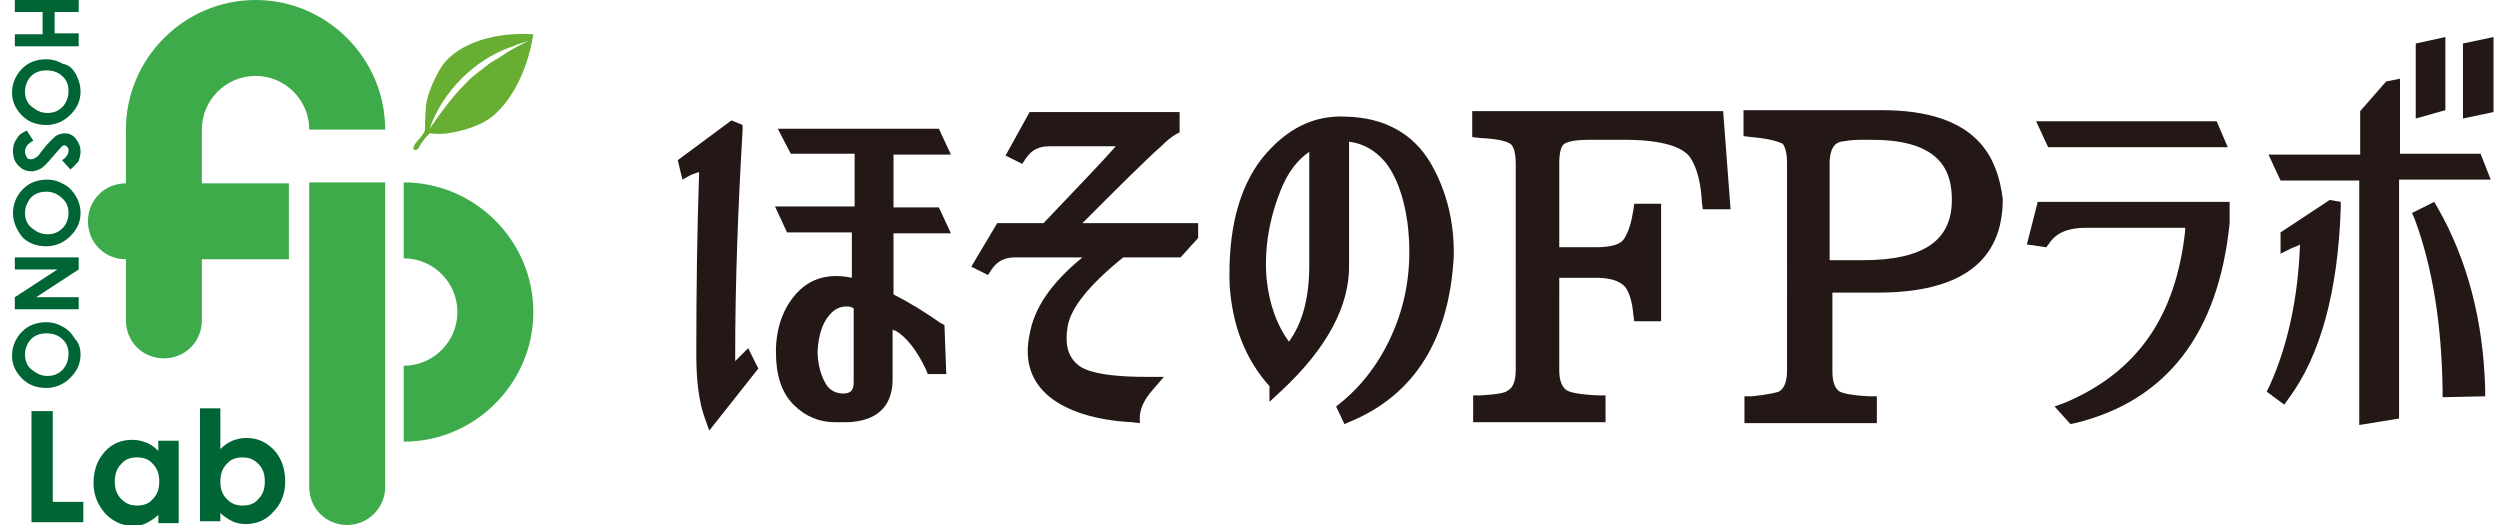
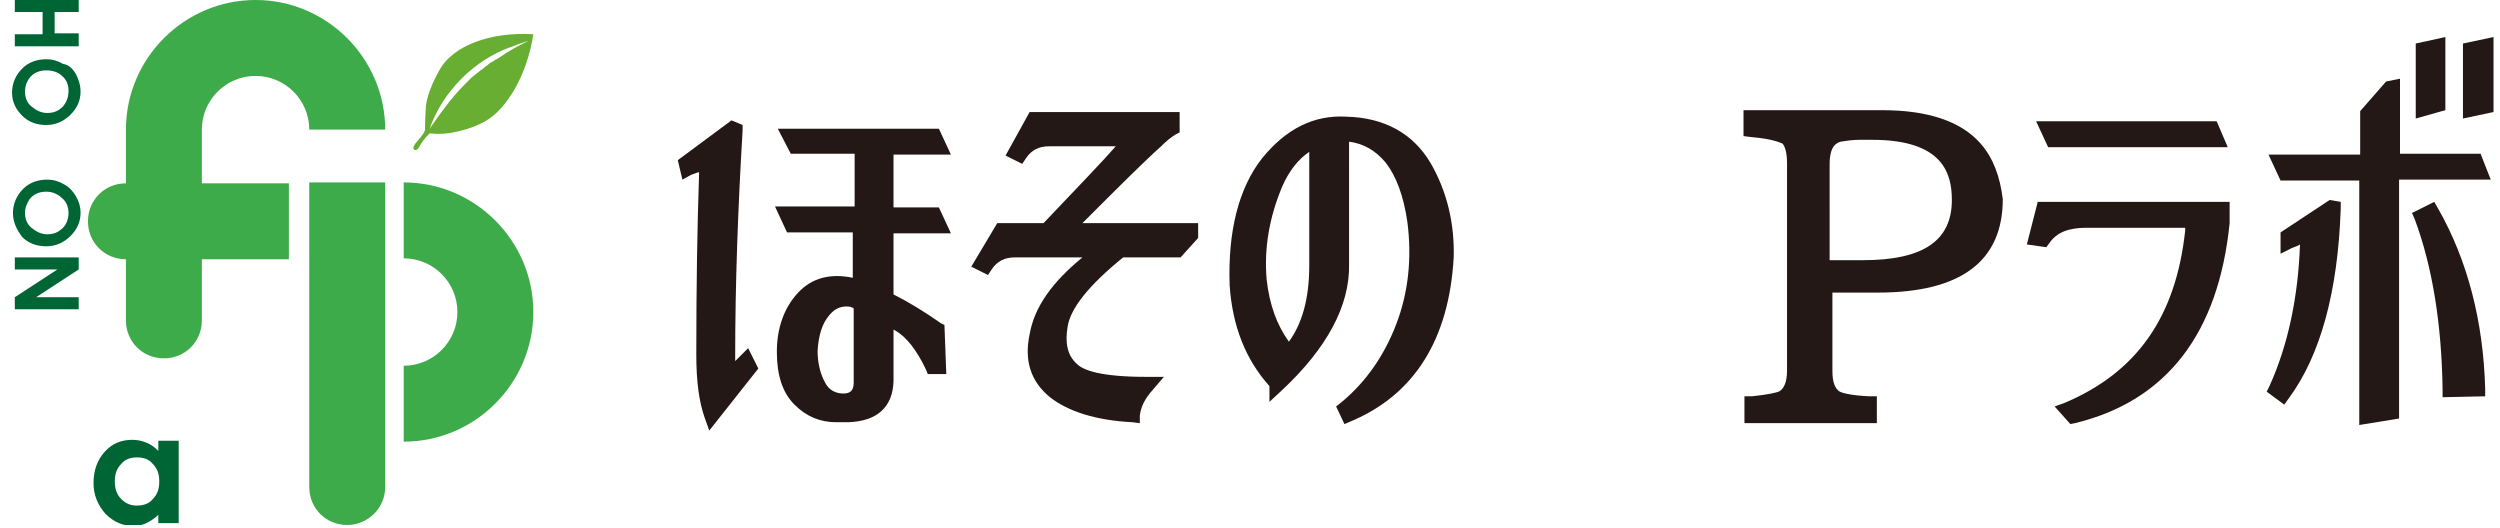
<svg xmlns="http://www.w3.org/2000/svg" xmlns:xlink="http://www.w3.org/1999/xlink" version="1.1" id="レイヤー_1" x="0px" y="0px" viewBox="0 0 270 57" style="enable-background:new 0 0 270 57;" xml:space="preserve">
  <style type="text/css">
	.st0{clip-path:url(#SVGID_00000119084240793998415820000001106801791401274251_);}
	.st1{fill:#3DAB4A;}
	.st2{fill:#006535;}
	.st3{fill:#67AE32;}
	.st4{fill:#231815;}
</style>
  <g>
    <defs>
      <rect id="SVGID_1_" width="269.3" height="56.7" />
    </defs>
    <clipPath id="SVGID_00000045586316743250043180000013122775345565807761_">
      <use xlink:href="#SVGID_1_" style="overflow:visible;" />
    </clipPath>
    <g style="clip-path:url(#SVGID_00000045586316743250043180000013122775345565807761_);">
      <g>
        <path class="st1" d="M37.5,56.7L37.5,56.7c-2.3,0-4.1-1.8-4.1-4.1V19.7h8.2v32.9C41.6,54.9,39.7,56.7,37.5,56.7z M57.6,33.7     c0-7.7-6.3-14-14-14v8.2c3.2,0,5.8,2.6,5.8,5.8s-2.6,5.8-5.8,5.8v8.2C51.3,47.7,57.6,41.4,57.6,33.7z M27.6,0     c-7.7,0-14,6.3-14,14v5.8h0c-2.3,0-4.1,1.8-4.1,4.1v0c0,2.3,1.8,4.1,4.1,4.1h0v6.6c0,2.3,1.8,4.1,4.1,4.1h0     c2.3,0,4.1-1.8,4.1-4.1v-6.6h9.4v-8.2h-9.4V14c0-3.2,2.6-5.8,5.8-5.8s5.8,2.6,5.8,5.8h8.2C41.6,6.3,35.3,0,27.6,0z" />
        <g>
-           <path class="st2" d="M3.4,44.4h2.3v9.8h3.3v2.2H3.4V44.4z" />
          <path class="st2" d="M17.1,47.6h2.2v8.9h-2.2v-0.9c-0.4,0.4-0.9,0.7-1.3,0.9c-0.4,0.2-0.9,0.3-1.4,0.3c-1.1,0-2.1-0.4-3-1.3      c-0.8-0.9-1.3-2-1.3-3.3c0-1.4,0.4-2.5,1.2-3.4c0.8-0.9,1.8-1.3,3-1.3c0.5,0,1,0.1,1.5,0.3c0.5,0.2,0.9,0.5,1.3,0.9V47.6z       M14.8,49.4c-0.7,0-1.3,0.2-1.7,0.7c-0.5,0.5-0.7,1.1-0.7,1.9c0,0.8,0.2,1.4,0.7,1.9c0.5,0.5,1,0.7,1.7,0.7      c0.7,0,1.3-0.2,1.7-0.7c0.5-0.5,0.7-1.1,0.7-1.9c0-0.8-0.2-1.4-0.7-1.9C16.1,49.6,15.5,49.4,14.8,49.4z" />
-           <path class="st2" d="M23.8,44.1v4.4c0.4-0.4,0.8-0.7,1.3-0.9c0.5-0.2,1-0.3,1.5-0.3c1.2,0,2.1,0.4,3,1.3c0.8,0.9,1.2,2,1.2,3.4      c0,1.3-0.4,2.4-1.3,3.3c-0.8,0.9-1.8,1.3-3,1.3c-0.5,0-1-0.1-1.4-0.3c-0.4-0.2-0.9-0.5-1.3-0.9v0.9h-2.2V44.1H23.8z M26.2,49.4      c-0.7,0-1.3,0.2-1.7,0.7c-0.5,0.5-0.7,1.1-0.7,1.9c0,0.8,0.2,1.4,0.7,1.9c0.5,0.5,1,0.7,1.7,0.7c0.7,0,1.3-0.2,1.7-0.7      c0.5-0.5,0.7-1.1,0.7-1.9c0-0.8-0.2-1.4-0.7-1.9C27.4,49.6,26.9,49.4,26.2,49.4z" />
        </g>
        <g>
          <path class="st2" d="M8.5,0v1.3H5.9v2.3h2.6V5H1.6V3.7h3V1.3h-3V0H8.5z" />
          <path class="st2" d="M8.7,9.9c0,1-0.4,1.8-1.1,2.5c-0.7,0.7-1.6,1.1-2.6,1.1c-1,0-1.9-0.3-2.6-1c-0.7-0.7-1.1-1.5-1.1-2.5      c0-1,0.4-1.9,1.1-2.6c0.7-0.7,1.6-1,2.6-1c0.7,0,1.3,0.2,1.8,0.5C7.5,7,7.9,7.5,8.2,8C8.5,8.6,8.7,9.2,8.7,9.9z M7.4,9.8      c0-0.6-0.2-1.2-0.7-1.6C6.3,7.8,5.7,7.6,5,7.6c-0.8,0-1.4,0.3-1.8,0.8C2.9,8.8,2.7,9.3,2.7,9.9c0,0.6,0.2,1.2,0.7,1.6      c0.5,0.4,1,0.7,1.7,0.7c0.7,0,1.2-0.2,1.7-0.7C7.2,11,7.4,10.5,7.4,9.8z" />
-           <path class="st2" d="M7.6,18.3l-0.9-1c0.5-0.3,0.7-0.7,0.7-1c0-0.2,0-0.3-0.1-0.4c-0.1-0.1-0.2-0.2-0.3-0.2      c-0.1,0-0.2,0-0.3,0.1c-0.1,0.1-0.4,0.4-0.9,1c-0.4,0.5-0.7,0.8-0.8,0.9c-0.3,0.3-0.5,0.5-0.8,0.6c-0.2,0.1-0.5,0.2-0.8,0.2      c-0.6,0-1-0.2-1.4-0.6S1.4,17,1.4,16.3c0-0.5,0.1-0.9,0.4-1.3c0.2-0.4,0.6-0.7,1.1-0.9l0.7,1.1c-0.6,0.3-0.9,0.7-0.9,1.2      c0,0.2,0.1,0.4,0.2,0.6c0.1,0.2,0.3,0.2,0.5,0.2c0.2,0,0.3-0.1,0.5-0.2c0.2-0.1,0.4-0.4,0.7-0.8c0.6-0.8,1.1-1.2,1.4-1.5      c0.3-0.2,0.7-0.3,1-0.3c0.5,0,0.9,0.2,1.2,0.6c0.3,0.4,0.5,0.8,0.5,1.4c0,0.3-0.1,0.7-0.2,1C8.3,17.6,8,18,7.6,18.3z" />
          <path class="st2" d="M8.7,23c0,1-0.4,1.8-1.1,2.5c-0.7,0.7-1.6,1.1-2.6,1.1c-1,0-1.9-0.3-2.6-1C1.8,24.8,1.4,24,1.4,23      c0-1,0.4-1.9,1.1-2.6s1.6-1,2.6-1c0.7,0,1.3,0.2,1.8,0.5c0.6,0.3,1,0.8,1.3,1.3C8.5,21.7,8.7,22.3,8.7,23z M7.4,23      c0-0.6-0.2-1.2-0.7-1.6c-0.4-0.4-1-0.7-1.7-0.7c-0.8,0-1.4,0.3-1.8,0.8C2.9,22,2.7,22.4,2.7,23c0,0.6,0.2,1.2,0.7,1.6      s1,0.7,1.7,0.7c0.7,0,1.2-0.2,1.7-0.7C7.2,24.2,7.4,23.6,7.4,23z" />
          <path class="st2" d="M8.5,27.8v1.3l-4.6,3h4.6v1.3H1.6v-1.3l4.6-3H1.6v-1.3H8.5z" />
-           <path class="st2" d="M8.7,38.3c0,1-0.4,1.8-1.1,2.5c-0.7,0.7-1.6,1.1-2.6,1.1c-1,0-1.9-0.3-2.6-1c-0.7-0.7-1.1-1.5-1.1-2.5      c0-1,0.4-1.9,1.1-2.6c0.7-0.7,1.6-1,2.6-1c0.7,0,1.3,0.2,1.8,0.5c0.6,0.3,1,0.8,1.3,1.3C8.5,37,8.7,37.6,8.7,38.3z M7.4,38.2      c0-0.6-0.2-1.2-0.7-1.6C6.3,36.2,5.7,36,5,36c-0.8,0-1.4,0.3-1.8,0.8c-0.3,0.4-0.5,0.9-0.5,1.5c0,0.6,0.2,1.2,0.7,1.6      c0.5,0.4,1,0.7,1.7,0.7c0.7,0,1.2-0.2,1.7-0.7C7.2,39.4,7.4,38.9,7.4,38.2z" />
        </g>
        <path class="st3" d="M57.6,3.7c-0.7,4.5-2.9,8.1-5.2,9.4c-1.4,0.8-3,1.1-3,1.1c-1.2,0.3-2.2,0.3-3,0.2c-0.5,0.5-0.9,1-1.2,1.6     c-0.1,0.1-0.2,0.2-0.3,0.2c0,0-0.1,0-0.1,0c-0.2-0.1-0.2-0.3-0.1-0.4c0.2-0.5,0.6-0.7,1.1-1.5c0-0.1,0.1-0.2,0.1-0.2     c0-0.1,0-0.1,0-0.2c0-1.2,0.1-2.1,0.1-2.5c0.2-1.5,1.1-3.2,1.5-3.9C48.9,5,52.9,3.4,57.6,3.7z M46.4,13.9c0.7-1,1.4-2,2.2-3     c0.7-0.9,1.5-1.7,2.3-2.5C51,8.3,51.3,8.1,51.4,8c0.1-0.1,0.4-0.3,0.5-0.4c0.2-0.1,0.4-0.3,0.5-0.4c0.2-0.1,0.3-0.2,0.4-0.3     c0.1-0.1,0.3-0.2,0.5-0.3c0.1-0.1,0.3-0.2,0.5-0.3c0.3-0.2,0.6-0.4,0.9-0.6c0.5-0.3,1-0.6,1.6-0.9c0.2-0.1,0.4-0.2,0.6-0.3     c0.1,0,0.1-0.1,0.2-0.1c-0.3,0.1-0.6,0.2-0.9,0.3c-0.4,0.1-0.7,0.3-1.1,0.4C51.2,6.5,47.8,9.9,46.4,13.9L46.4,13.9z" />
      </g>
      <g>
-         <path class="st4" d="M80.8,37.6l1.1,2.2l-5.3,6.7l-0.5-1.4c-0.6-1.7-0.9-3.9-0.9-6.8c0-7.2,0.1-13.8,0.3-19.5c0-0.1,0-0.2,0-0.2     c-0.1,0-0.4,0.1-0.9,0.3l-0.9,0.5l-0.5-2.1l5.8-4.3l1.2,0.5l0,0.6c-0.5,8.4-0.8,16.6-0.8,24.3c0,0.2,0,0.4,0,0.6L80.8,37.6z      M102,35.1l0.2,5.3h-2l-0.2-0.5c-1-2.1-2.1-3.5-3.3-4.2l-0.1,0c-0.1,0-0.1-0.1-0.2-0.1v5.6c-0.1,2.8-1.8,4.3-4.9,4.4h-1     c-0.1,0-0.2,0-0.3,0c-1.7,0-3.2-0.6-4.5-1.9c-1.3-1.3-1.9-3.2-1.9-5.7c0-2.6,0.8-4.8,2.3-6.4c1.5-1.6,3.5-2.1,5.9-1.6v-4.9H85     l-1.3-2.8h8.6v-5.7h-6.9L84,13.9h17.4l1.3,2.8h-6.2v5.7h4.9l1.3,2.8h-6.2v6.6c1.6,0.8,3.4,1.9,5.1,3.1L102,35.1z M89.1,41.3     c0.4,0.8,1.1,1.2,2,1.2c0.8,0,1.1-0.4,1.1-1.2v-8c-0.1,0-0.1-0.1-0.2-0.1c-0.2-0.1-0.4-0.1-0.6-0.1c-0.7,0-1.3,0.3-1.8,0.9     c-0.8,0.9-1.2,2.2-1.3,3.9C88.3,39.2,88.6,40.4,89.1,41.3z" />
+         <path class="st4" d="M80.8,37.6l1.1,2.2l-5.3,6.7l-0.5-1.4c-0.6-1.7-0.9-3.9-0.9-6.8c0-7.2,0.1-13.8,0.3-19.5c0-0.1,0-0.2,0-0.2     c-0.1,0-0.4,0.1-0.9,0.3l-0.9,0.5l-0.5-2.1l5.8-4.3l1.2,0.5l0,0.6c-0.5,8.4-0.8,16.6-0.8,24.3c0,0.2,0,0.4,0,0.6L80.8,37.6z      M102,35.1l0.2,5.3h-2l-0.2-0.5c-1-2.1-2.1-3.5-3.3-4.2c-0.1,0-0.1-0.1-0.2-0.1v5.6c-0.1,2.8-1.8,4.3-4.9,4.4h-1     c-0.1,0-0.2,0-0.3,0c-1.7,0-3.2-0.6-4.5-1.9c-1.3-1.3-1.9-3.2-1.9-5.7c0-2.6,0.8-4.8,2.3-6.4c1.5-1.6,3.5-2.1,5.9-1.6v-4.9H85     l-1.3-2.8h8.6v-5.7h-6.9L84,13.9h17.4l1.3,2.8h-6.2v5.7h4.9l1.3,2.8h-6.2v6.6c1.6,0.8,3.4,1.9,5.1,3.1L102,35.1z M89.1,41.3     c0.4,0.8,1.1,1.2,2,1.2c0.8,0,1.1-0.4,1.1-1.2v-8c-0.1,0-0.1-0.1-0.2-0.1c-0.2-0.1-0.4-0.1-0.6-0.1c-0.7,0-1.3,0.3-1.8,0.9     c-0.8,0.9-1.2,2.2-1.3,3.9C88.3,39.2,88.6,40.4,89.1,41.3z" />
        <path class="st4" d="M129.4,24v1.7l-1.9,2.1h-6.2c-3.7,3-5.7,5.5-6,7.5c-0.3,1.8,0,3.1,1,4c0.7,0.7,2.6,1.4,7.5,1.4l1.9,0     l-1.2,1.4c-0.9,1-1.3,1.9-1.4,2.8l0,0.8l-0.8-0.1c-4-0.2-7-1.2-8.9-2.7c-2.1-1.7-2.8-4-2.2-6.8c0.5-2.9,2.4-5.6,5.7-8.3h-7.3     c-1.1,0-1.9,0.4-2.5,1.3l-0.4,0.6l-1.8-0.9l2.8-4.7h5c3.9-4.1,6.5-6.8,7.8-8.3h-7.2c-1.1,0-1.9,0.4-2.5,1.3l-0.4,0.6l-1.8-0.9     l2.6-4.7h16.2v2.2l-0.4,0.2c-0.5,0.3-1,0.7-1.6,1.3c-1.9,1.7-4.7,4.5-8.5,8.3H129.4z" />
        <path class="st4" d="M154.5,17.6c-1.9-3.2-5-4.9-9.1-5c-3.5-0.2-6.5,1.3-9.1,4.5c-2.5,3.2-3.7,7.8-3.5,13.7     c0.3,4.4,1.7,8,4.3,10.9v1.7l1.4-1.3c4.8-4.5,7.3-9.1,7.2-13.6V15.3c1.5,0.2,2.8,0.9,3.9,2.2c1.2,1.5,2,3.7,2.4,6.5     c0.5,3.9,0.1,7.6-1.2,11c-1.3,3.4-3.3,6.3-6,8.5l-0.5,0.4l0.9,1.9l0.7-0.3c6.9-2.9,10.6-8.9,11.1-17.7     C157.1,24.2,156.3,20.7,154.5,17.6z M141.4,16.4v12.3c0,3.6-0.8,6.3-2.2,8.2c-1.3-1.8-2.1-4-2.4-6.7c-0.3-3.4,0.3-6.8,1.7-10.1     C139.2,18.5,140.2,17.2,141.4,16.4z" />
-         <path class="st4" d="M186.9,22.6h-3l-0.1-0.8c-0.1-2-0.5-3.6-1.2-4.7c-0.8-1.3-3.3-2-7.1-2h-3.9c-1.2,0-2,0.1-2.6,0.4     c-0.4,0.2-0.6,1-0.6,2.1v9.1h4c1.6,0,2.6-0.3,3-0.9c0.5-0.8,0.8-1.8,1-3.1l0.1-0.7h2.9v12.7h-2.9l-0.1-0.7     c-0.1-1.3-0.4-2.3-0.8-2.9c-0.5-0.7-1.6-1.1-3.2-1.1h-4V40c0,1.7,0.7,2.1,0.9,2.2c0.4,0.2,1.2,0.4,3.3,0.5l0.8,0v2.9h-14.3v-2.9     l0.8,0c1.9-0.1,2.7-0.3,2.9-0.5c0.6-0.3,0.9-1,0.9-2.3V17.7c0-1.6-0.4-2-0.5-2.1c-0.2-0.2-1-0.6-3.4-0.7l-0.8-0.1V12h27.1     L186.9,22.6z" />
        <path class="st4" d="M213.9,15.5c-2.1-2.4-5.7-3.6-10.6-3.6h-15v2.8l0.8,0.1c2.4,0.2,3.1,0.6,3.4,0.7c0.2,0.2,0.5,0.8,0.5,2.1V40     c0,1.2-0.3,2-0.9,2.3c-0.3,0.1-1,0.3-2.9,0.5l-0.8,0v2.9h14.3v-2.9l-0.8,0c-2.2-0.1-3-0.4-3.2-0.5c-0.5-0.3-0.8-1-0.8-2.2v-8.5     h4.9c9,0,13.5-3.4,13.5-10.1C216,19.1,215.3,17.1,213.9,15.5z M201.2,28.1h-3.6V17.7c0-2.1,0.9-2.3,1.2-2.4     c0.6-0.1,1.3-0.2,2-0.2h1.4c7.7,0,8.6,3.7,8.6,6.5C210.8,26,207.7,28.1,201.2,28.1z" />
        <path class="st4" d="M221.2,15.9l-1.3-2.8h19.5l1.2,2.8H221.2z M220.1,21.7l-1.2,4.7l2.1,0.3l0.3-0.4c0.8-1.2,2.1-1.7,4-1.7H236     c0,0.1,0,0.2,0,0.3c-1,9.3-5.2,15.3-13,18.6l-1.1,0.4l1.7,1.9l0.5-0.1c9.9-2.4,15.5-9.7,16.7-21.6l0-2.3H220.1z" />
        <path class="st4" d="M264.1,11.9l-3.2,0.9V4.7l3.2-0.7V11.9z M263.3,22.5l-0.4-0.7l-2.4,1.2l0.3,0.7c1.9,5.1,2.9,11.3,3,18.4     l0,0.8l4.6-0.1l0-0.8C268.2,34.7,266.5,28.1,263.3,22.5z M246.3,25.1v2.3l1.2-0.6c0.5-0.2,0.8-0.3,0.9-0.4     c-0.2,5.7-1.3,10.9-3.3,15.3l-0.3,0.6l1.9,1.4l0.5-0.7c3.4-4.6,5.3-11.5,5.6-20.5l0-0.7l-1.2-0.2L246.3,25.1z M266,4.7v8.1     l3.3-0.7V4L266,4.7z M259.2,16.6V8.5l-1.5,0.3l-2.8,3.2v4.7H245l1.3,2.8h8.5v26.4l4.3-0.7V19.4h9.9l-1.1-2.8H259.2z" />
      </g>
    </g>
  </g>
</svg>